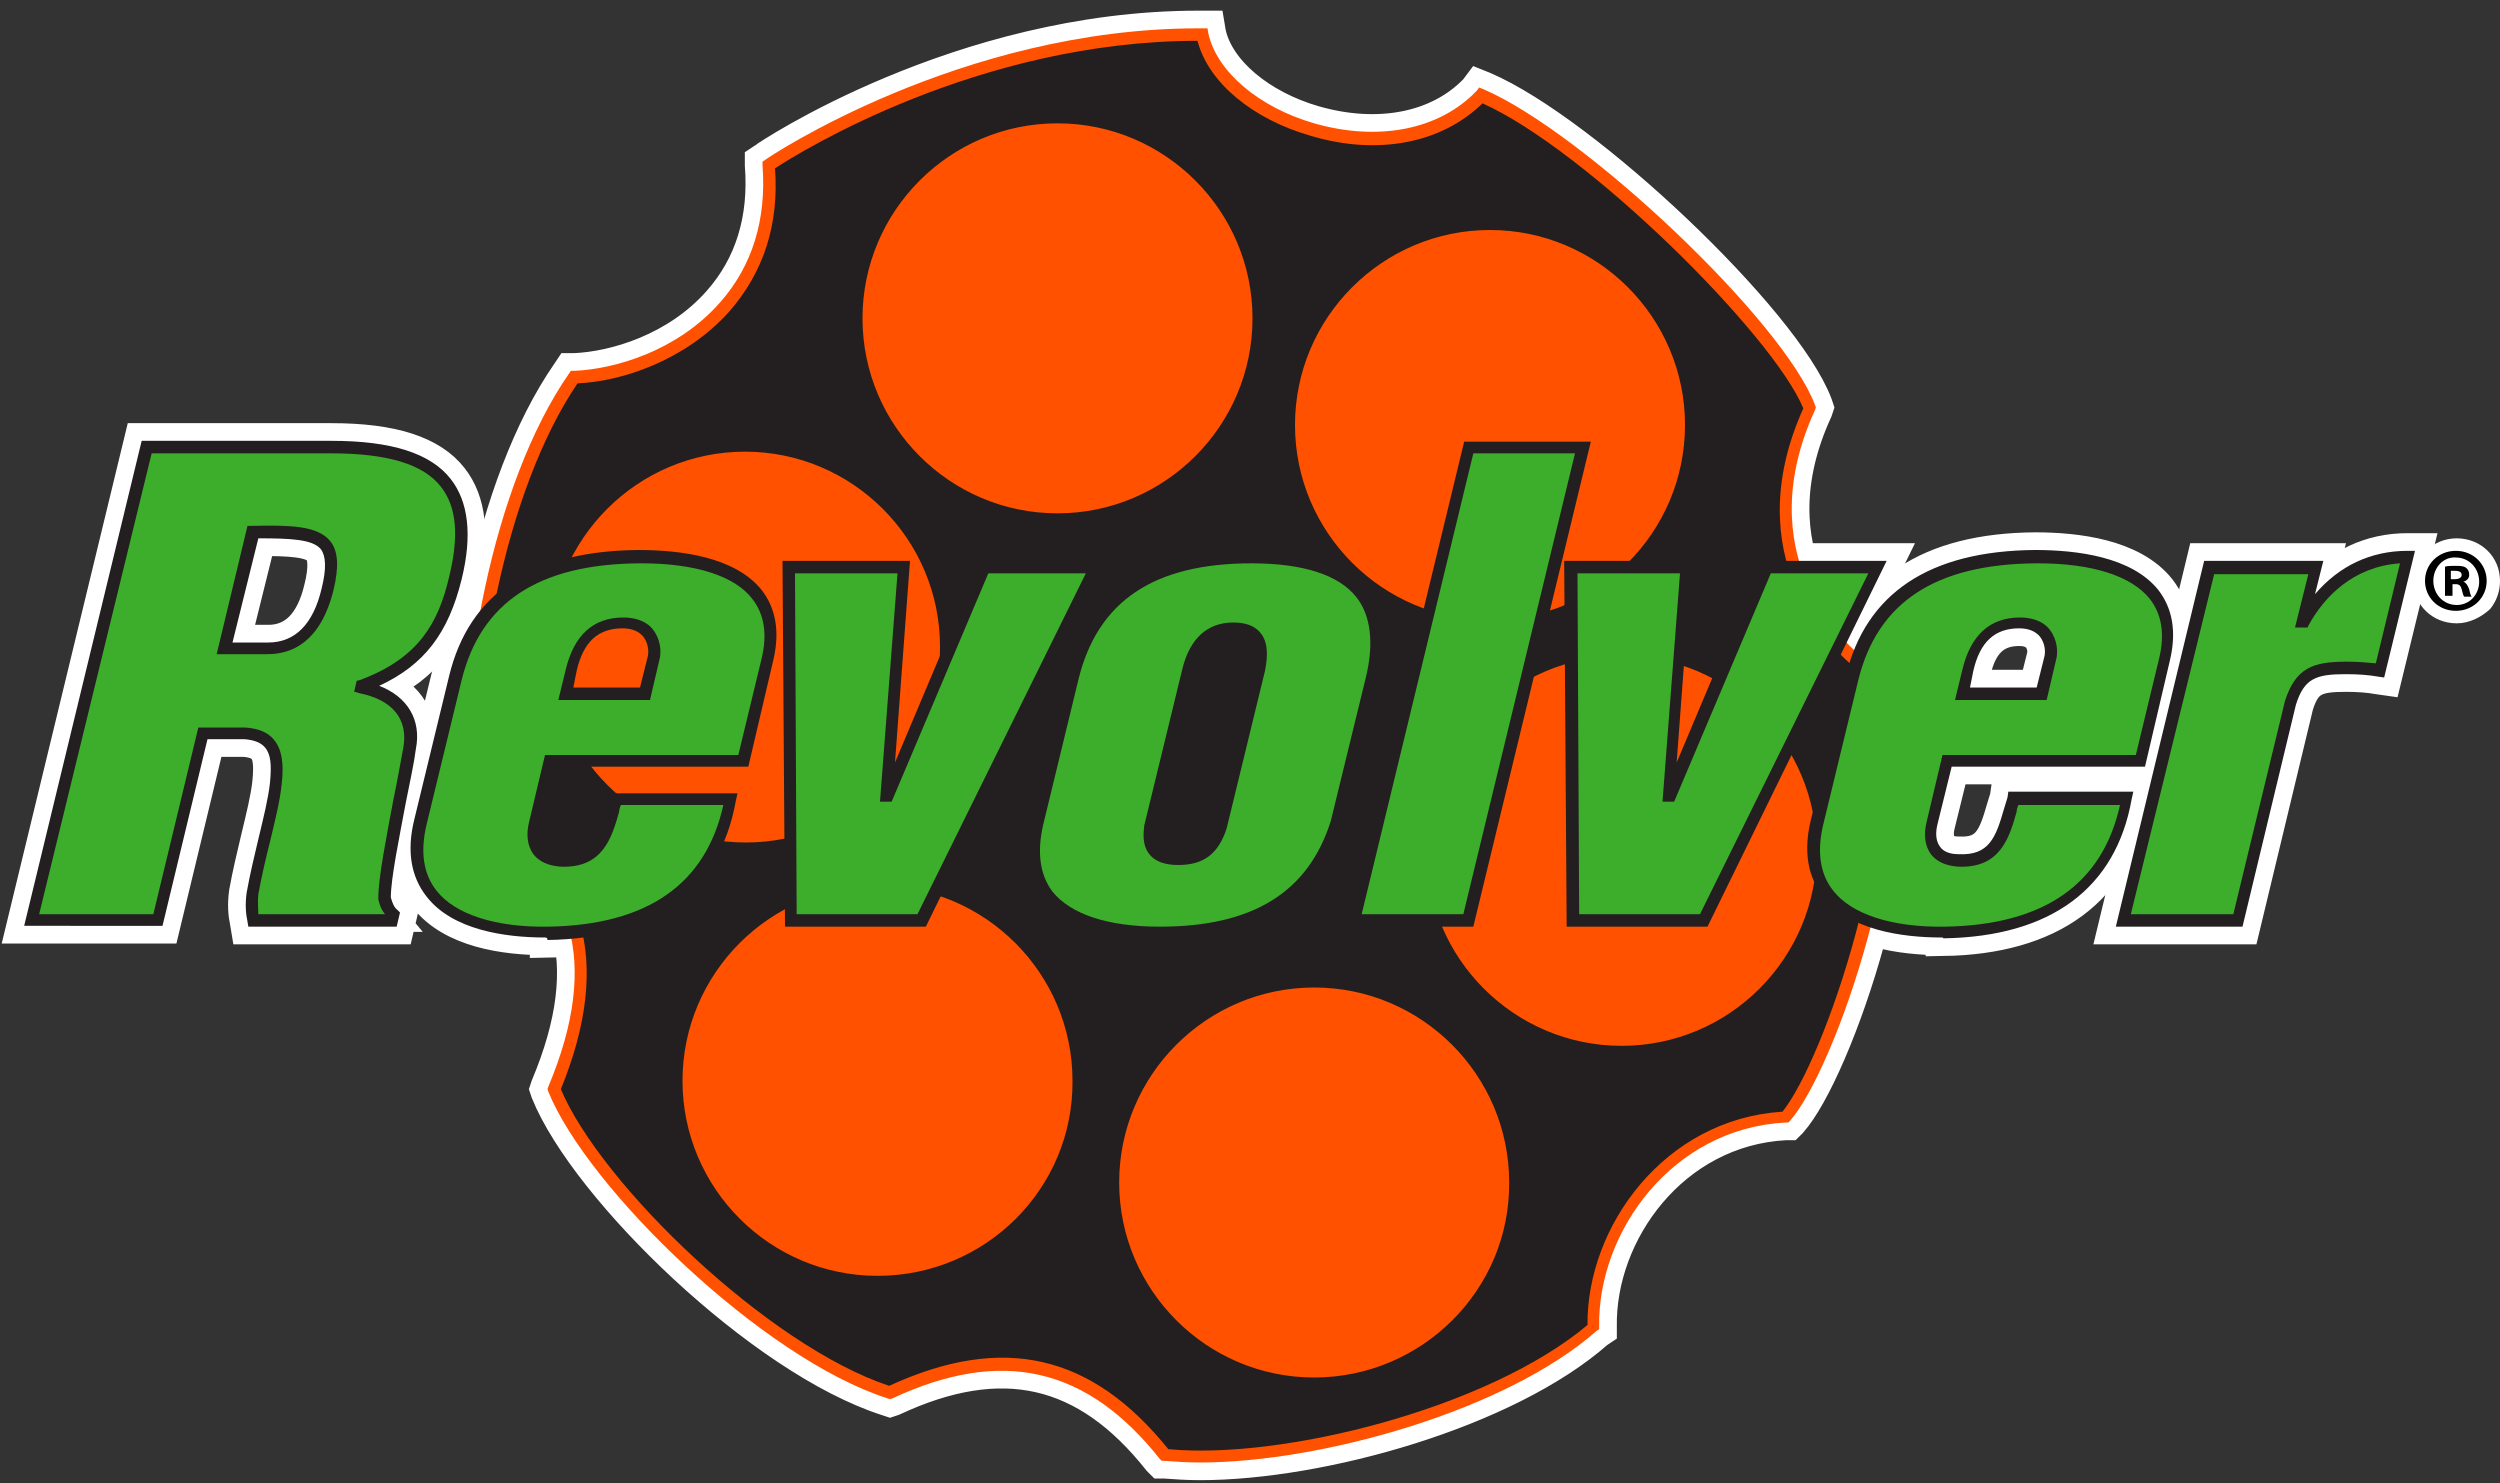
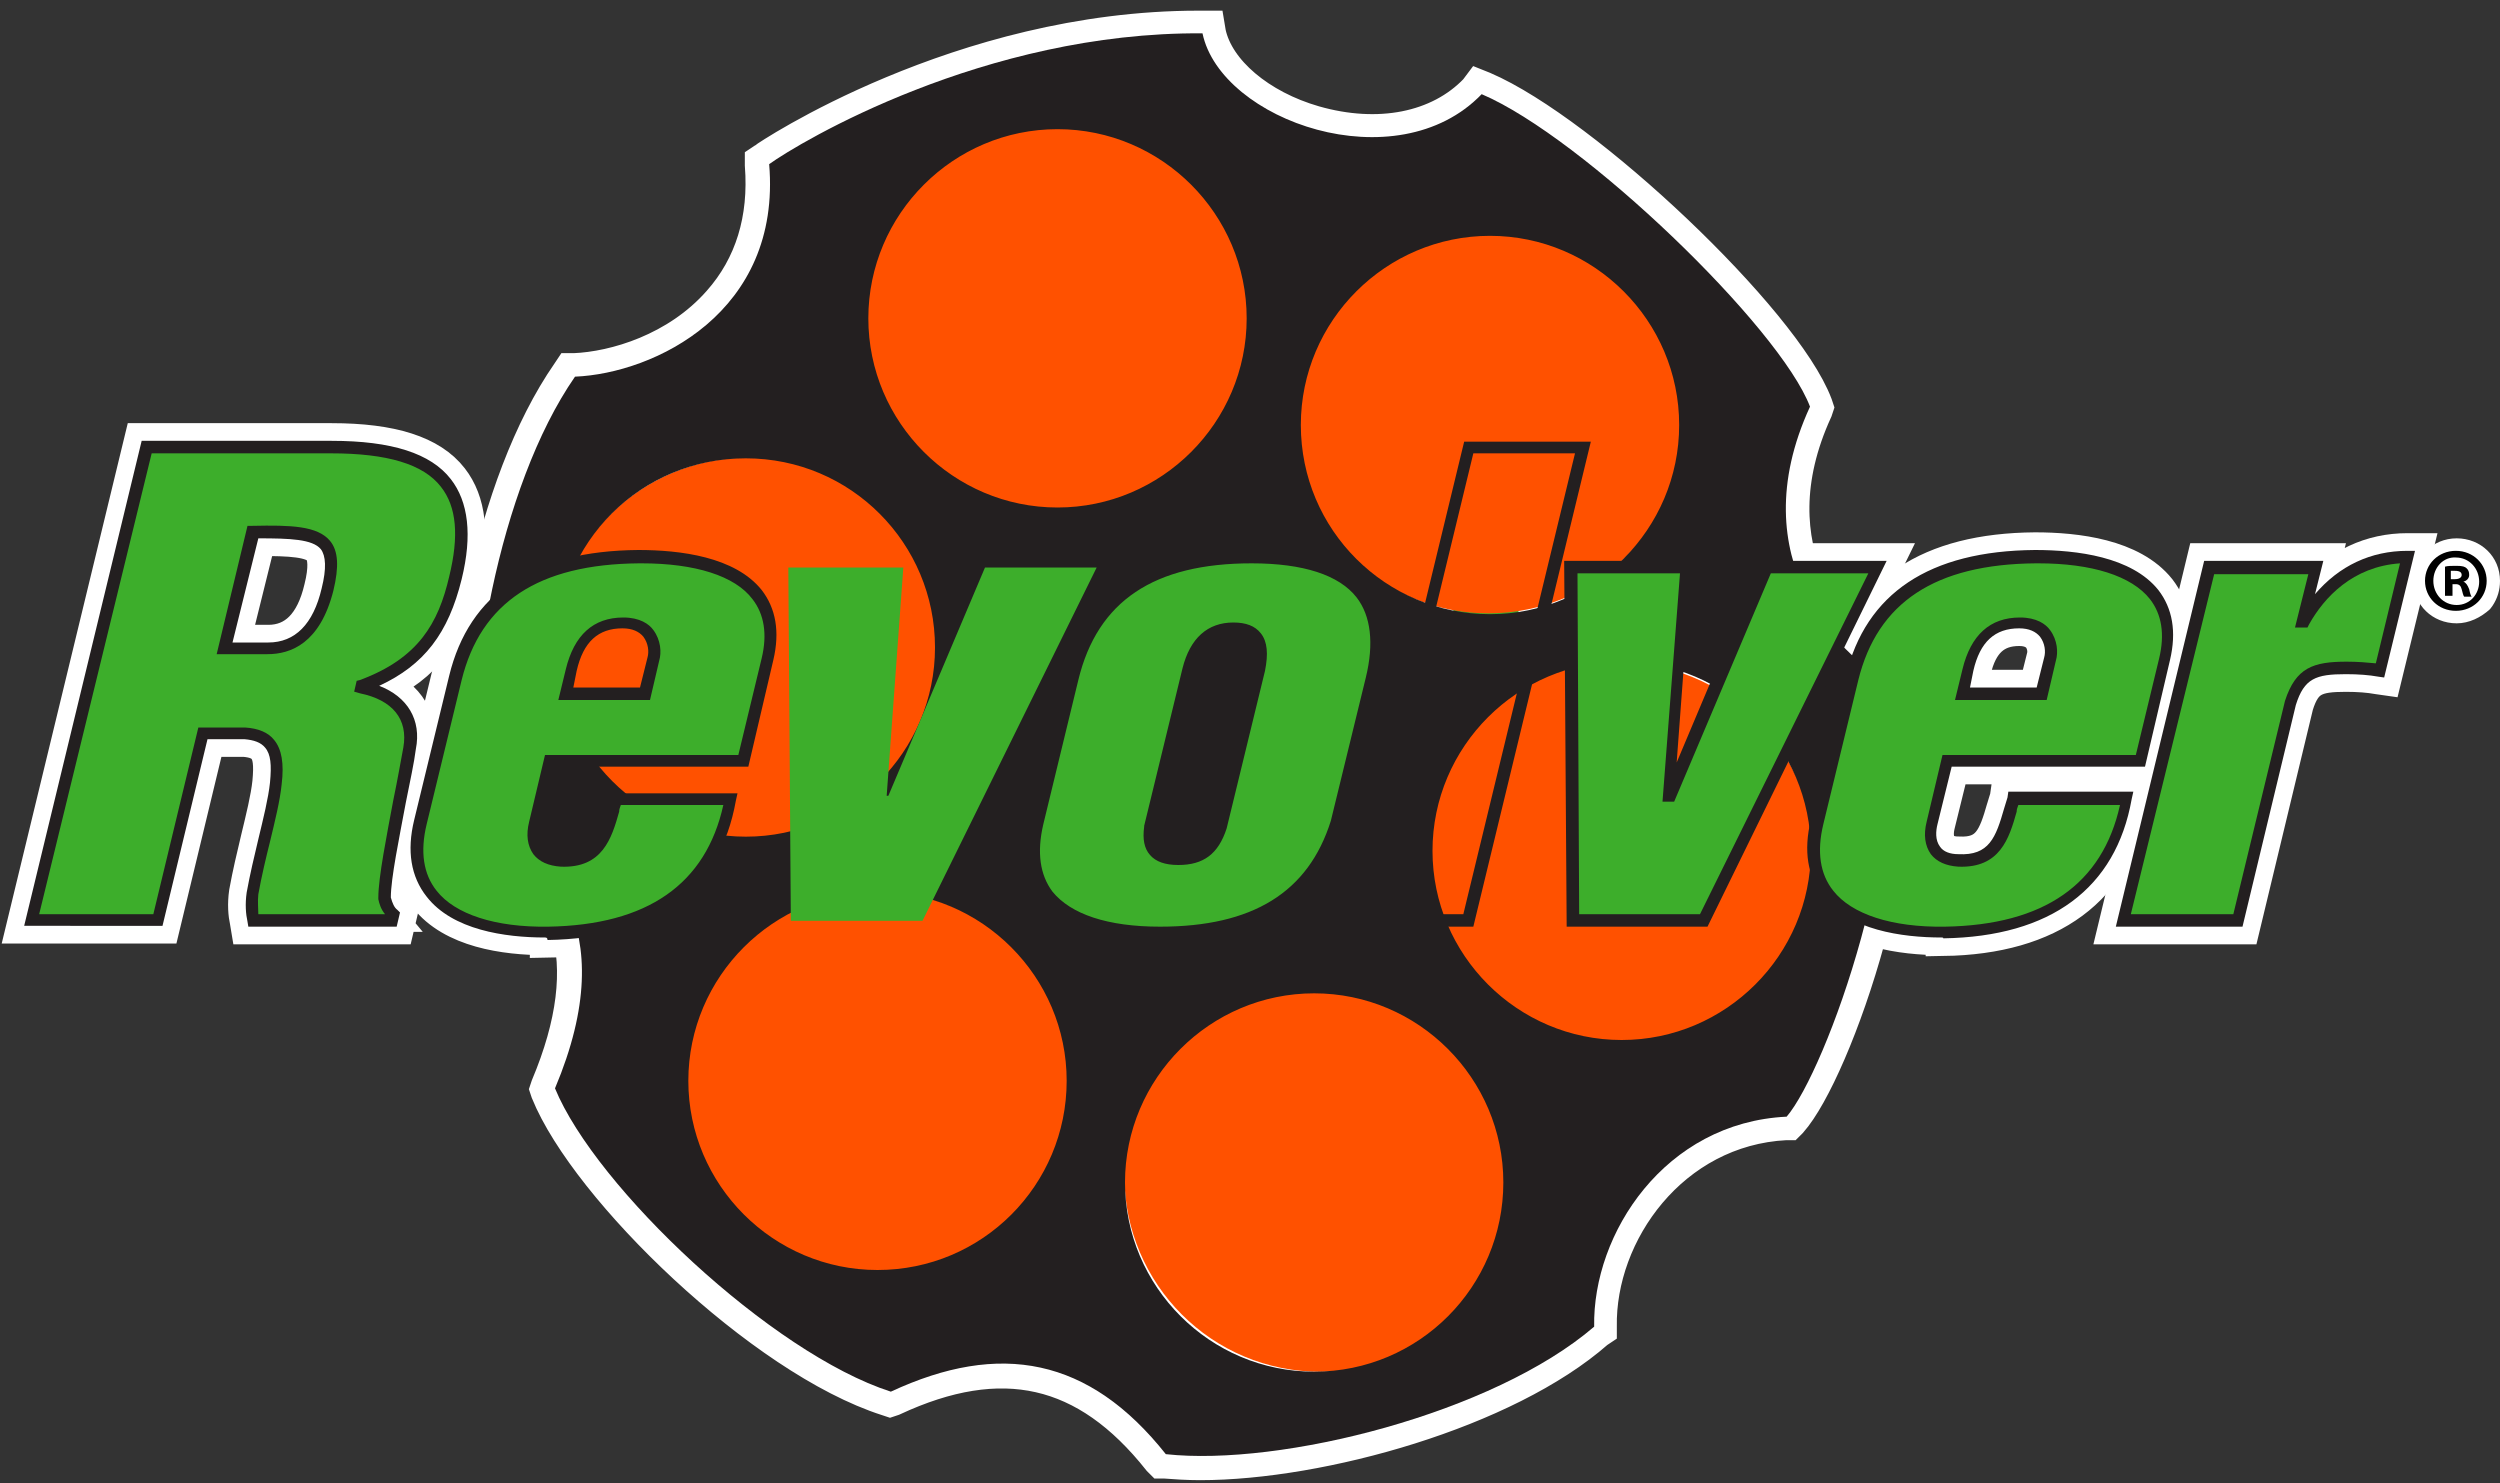
<svg xmlns="http://www.w3.org/2000/svg" version="1.1" x="0px" y="0px" viewBox="0 0 300 178" style="enable-background:new 0 0 300 178;" xml:space="preserve">
  <rect x="0" y="0" width="300" height="178" fill="#333333" stroke="none" />
  <style type="text/css">
	.st0{display:none;}
	.st1{display:inline;}
	.st2{fill:#FFFFFF;}
	.st3{fill:#FFFFFF;stroke:#FFFFFF;stroke-width:0.748;}
	.st4{fill:#231F20;}
	.st5{fill:#D6515C;}
	.st6{fill:#231F20;stroke:#FFFFFF;stroke-width:2.957;}
	.st7{fill-rule:evenodd;clip-rule:evenodd;fill:#FFFFFF;}
	.st8{fill:#FFC425;stroke:#FFFFFF;stroke-width:3.924;}
	.st9{fill:#231F20;stroke:#FFFFFF;stroke-width:3.924;}
	.st10{fill:#FFFFFF;stroke:#FFFFFF;stroke-width:3.924;}
	.st11{fill:#FFC425;}
	.st12{fill:#231F20;stroke:#FFFFFF;stroke-width:3.944;}
	.st13{fill:#FFFFFF;stroke:#FFFFFF;stroke-width:3.944;}
	.st14{enable-background:new    ;}
	.st15{fill:#475745;stroke:#FFFFFF;stroke-width:3.944;}
	.st16{fill:#4F604D;stroke:#FFFFFF;stroke-width:3.944;}
	.st17{clip-path:url(#SVGID_2_);enable-background:new    ;}
	.st18{fill:#7D9879;stroke:#FFFFFF;stroke-width:3.944;}
	.st19{fill:#7A9577;stroke:#FFFFFF;stroke-width:3.944;}
	.st20{fill:#779174;stroke:#FFFFFF;stroke-width:3.944;}
	.st21{fill:#748E71;stroke:#FFFFFF;stroke-width:3.944;}
	.st22{fill:#728A6E;stroke:#FFFFFF;stroke-width:3.944;}
	.st23{fill:#6F876C;stroke:#FFFFFF;stroke-width:3.944;}
	.st24{fill:#6C8369;stroke:#FFFFFF;stroke-width:3.944;}
	.st25{fill:#698066;stroke:#FFFFFF;stroke-width:3.944;}
	.st26{fill:#667D63;stroke:#FFFFFF;stroke-width:3.944;}
	.st27{fill:#637961;stroke:#FFFFFF;stroke-width:3.944;}
	.st28{fill:#61765E;stroke:#FFFFFF;stroke-width:3.944;}
	.st29{fill:#5E725B;stroke:#FFFFFF;stroke-width:3.944;}
	.st30{fill:#5B6F58;stroke:#FFFFFF;stroke-width:3.944;}
	.st31{fill:#586B56;stroke:#FFFFFF;stroke-width:3.944;}
	.st32{fill:#556853;stroke:#FFFFFF;stroke-width:3.944;}
	.st33{fill:#526450;stroke:#FFFFFF;stroke-width:3.944;}
	.st34{fill:#50614D;stroke:#FFFFFF;stroke-width:3.944;}
	.st35{fill:#4D5D4B;stroke:#FFFFFF;stroke-width:3.944;}
	.st36{fill:#4A5A48;stroke:#FFFFFF;stroke-width:3.944;}
	.st37{clip-path:url(#SVGID_4_);enable-background:new    ;}
	.st38{fill:#809C7C;stroke:#FFFFFF;stroke-width:3.944;}
	.st39{clip-path:url(#SVGID_6_);enable-background:new    ;}
	.st40{clip-path:url(#SVGID_8_);enable-background:new    ;}
	.st41{fill:#839F7F;stroke:#FFFFFF;stroke-width:3.944;}
	.st42{clip-path:url(#SVGID_10_);enable-background:new    ;}
	.st43{fill:#7B9678;stroke:#FFFFFF;stroke-width:3.944;}
	.st44{clip-path:url(#SVGID_12_);enable-background:new    ;}
	.st45{clip-path:url(#SVGID_14_);enable-background:new    ;}
	.st46{fill:#85A382;stroke:#FFFFFF;stroke-width:3.944;}
	.st47{clip-path:url(#SVGID_16_);enable-background:new    ;}
	.st48{fill:#88A684;stroke:#FFFFFF;stroke-width:3.944;}
	.st49{fill:#8BAA87;stroke:#FFFFFF;stroke-width:3.944;}
	.st50{fill:#FFFFFF;stroke:#FFFFFF;stroke-width:3;}
	.st51{fill:#475745;}
	.st52{fill:#4F604D;}
	.st53{clip-path:url(#SVGID_18_);enable-background:new    ;}
	.st54{fill:#7D9879;}
	.st55{fill:#7A9577;}
	.st56{fill:#779174;}
	.st57{fill:#748E71;}
	.st58{fill:#728A6E;}
	.st59{fill:#6F876C;}
	.st60{fill:#6C8369;}
	.st61{fill:#698066;}
	.st62{fill:#667D63;}
	.st63{fill:#637961;}
	.st64{fill:#61765E;}
	.st65{fill:#5E725B;}
	.st66{fill:#5B6F58;}
	.st67{fill:#586B56;}
	.st68{fill:#556853;}
	.st69{fill:#526450;}
	.st70{fill:#50614D;}
	.st71{fill:#4D5D4B;}
	.st72{fill:#4A5A48;}
	.st73{clip-path:url(#SVGID_20_);enable-background:new    ;}
	.st74{fill:#809C7C;}
	.st75{clip-path:url(#SVGID_22_);enable-background:new    ;}
	.st76{clip-path:url(#SVGID_24_);enable-background:new    ;}
	.st77{fill:#839F7F;}
	.st78{clip-path:url(#SVGID_26_);enable-background:new    ;}
	.st79{fill:#7B9678;}
	.st80{clip-path:url(#SVGID_28_);enable-background:new    ;}
	.st81{clip-path:url(#SVGID_30_);enable-background:new    ;}
	.st82{fill:#85A382;}
	.st83{clip-path:url(#SVGID_32_);enable-background:new    ;}
	.st84{fill:#88A684;}
	.st85{fill:#8BAA87;}
	.st86{fill:#FFFFFF;stroke:#FFFFFF;stroke-width:3.928;}
	.st87{fill:#490E67;stroke:#FFFFFF;stroke-width:3.928;}
	.st88{fill:#231F20;stroke:#FFFFFF;stroke-width:3.928;}
	.st89{fill:#490E67;}
	.st90{fill:#666666;stroke:#FFFFFF;stroke-width:3.928;}
	.st91{fill:url(#SVGID_33_);stroke:#FFFFFF;stroke-width:3.928;}
	.st92{fill:#009A66;stroke:#FFFFFF;stroke-width:3.928;}
	.st93{stroke:#FFFFFF;stroke-width:3.928;}
	.st94{fill:#666666;}
	.st95{fill:url(#SVGID_34_);}
	.st96{fill:#009A66;}
	.st97{fill:#FFF200;stroke:#FFFFFF;stroke-width:4.444;}
	.st98{stroke:#FFFFFF;stroke-width:4.444;stroke-linecap:square;}
	.st99{fill:#FFFFFF;stroke:#FFFFFF;stroke-width:4.444;stroke-linecap:square;}
	.st100{fill:#231F20;stroke:#FFFFFF;stroke-width:4.444;}
	.st101{fill:#FFF200;}
	.st102{fill:#B50938;}
	.st103{stroke:#FFFFFF;stroke-width:2.957;}
	.st104{fill:#00ADEE;stroke:#FFFFFF;stroke-width:4.456;}
	.st105{stroke:#FFFFFF;stroke-width:4.456;stroke-linecap:square;}
	.st106{fill:#FFFFFF;stroke:#FFFFFF;stroke-width:4.456;stroke-linecap:square;}
	.st107{stroke:#FFFFFF;stroke-width:4.456;}
	.st108{fill:#00ADEE;}
	.st109{fill:#EF3E42;stroke:#FFFFFF;stroke-width:2.981;}
	.st110{stroke:#FFFFFF;stroke-width:2.484;}
	.st111{stroke:#FFFFFF;stroke-width:1.987;}
	.st112{fill:#EF3E42;}
	.st113{fill:#001689;stroke:#FFFFFF;stroke-width:2.956;}
	.st114{fill:#5249A7;stroke:#FFFFFF;stroke-width:2.956;}
	.st115{fill:#001689;}
	.st116{fill:#5249A7;}
	.st117{fill:none;stroke:#FFFFFF;stroke-width:3.647;stroke-miterlimit:10;}
	.st118{fill:#8C8C8C;}
	.st119{fill:#FEFEFE;}
	.st120{fill:none;stroke:#FFFFFF;stroke-width:9.857972e-02;stroke-miterlimit:10;}
	.st121{stroke:#FFFFFF;stroke-width:3.937;stroke-miterlimit:10;}
	.st122{fill:#808080;stroke:#FFFFFF;stroke-width:3.937;stroke-miterlimit:10;}
	.st123{fill:#FFFFFF;stroke:#FFFFFF;stroke-width:3.937;stroke-miterlimit:10;}
	.st124{fill:#FDB927;}
	.st125{fill:#808080;}
	.st126{fill:#FFFFFF;stroke:#808080;stroke-width:0.246;}
	.st127{fill:#4D4D4D;stroke:#FFFFFF;stroke-width:3.936;}
	.st128{fill:#231F20;stroke:#FFFFFF;stroke-width:3.936;}
	.st129{fill:none;stroke:#FFFFFF;stroke-width:3.936;}
	.st130{fill:#5C5378;stroke:#FFFFFF;stroke-width:3.936;}
	.st131{fill:#FFFFFF;stroke:#FFFFFF;stroke-width:3.936;}
	.st132{fill:#4D4D4D;}
	.st133{fill:none;}
	.st134{fill:#5C5378;}
	.st135{fill:#D6515C;stroke:#FFFFFF;stroke-width:2.961;}
	.st136{fill:#EF3E42;stroke:#FFFFFF;stroke-width:4.222;}
	.st137{stroke:#FFFFFF;stroke-width:4.222;}
	.st138{fill:#FF5100;stroke:#FFFFFF;stroke-width:4.24;}
	.st139{fill:#231F20;stroke:#FFFFFF;stroke-width:4.24;}
	.st140{fill:#3DAE2B;stroke:#FFFFFF;stroke-width:4.24;}
	.st141{fill:#FF5100;}
	.st142{fill:#3DAE2B;}
	.st143{fill:#009845;stroke:#FFFFFF;stroke-width:3.446;}
	.st144{fill:#231F20;stroke:#FFFFFF;stroke-width:3.446;}
	.st145{fill:#CDEBD7;stroke:#FFFFFF;stroke-width:3.446;}
	.st146{fill:#009845;}
	.st147{fill:#CDEBD7;}
	.st148{fill:#4C9C2E;}
	.st149{fill:#00B2E3;stroke:#FFFFFF;stroke-width:4.439;}
	.st150{fill:#000810;stroke:#FFFFFF;stroke-width:4.439;}
	.st151{fill:#FFFFFF;stroke:#FFFFFF;stroke-width:4.439;}
	.st152{fill:#00B2E3;}
	.st153{fill:#000810;}
	.st154{fill:#4C9C2E;stroke:#FFFFFF;stroke-width:4.22;}
	.st155{fill:#130C0E;stroke:#FFFFFF;stroke-width:4.22;}
	.st156{fill:#231F20;stroke:#FFFFFF;stroke-width:4.22;}
	.st157{fill:#130C0E;}
	.st158{fill-rule:evenodd;clip-rule:evenodd;fill:#000810;stroke:#FFFFFF;stroke-width:5.515;}
	.st159{fill:#00B2E3;stroke:#FFFFFF;stroke-width:5.515;}
	.st160{fill:#000810;stroke:#FFFFFF;stroke-width:5.515;}
	.st161{fill-rule:evenodd;clip-rule:evenodd;fill:#000810;}
	.st162{fill:#BFBFBF;stroke:#FFFFFF;stroke-width:4.212;}
	.st163{fill:#FFFFFF;stroke:#FFFFFF;stroke-width:4.212;stroke-miterlimit:10;}
	.st164{fill:none;stroke:#FFFFFF;stroke-width:4.212;}
	.st165{fill:#A90056;stroke:#FFFFFF;stroke-width:4.212;}
	.st166{fill:#A90056;stroke:#FFFFFF;stroke-width:4.212;stroke-miterlimit:10;}
	.st167{fill:#BFBFBF;}
	.st168{fill:none;stroke:#FFFFFF;stroke-width:2.278;}
	.st169{fill:none;stroke:#000000;stroke-width:2.278;}
	.st170{fill:#A90056;}
	.st171{clip-path:url(#SVGID_36_);fill:#005CB9;stroke:#FFFFFF;stroke-width:1.684;stroke-miterlimit:10;}
	.st172{fill:#272023;}
	.st173{clip-path:url(#SVGID_38_);fill:#272023;}
	.st174{clip-path:url(#SVGID_38_);fill:#FFFFFF;}
	.st175{fill:none;stroke:#FFFFFF;stroke-width:4.232;stroke-miterlimit:10;}
	.st176{fill:#54A88B;}
	.st177{fill:#008359;}
	.st178{fill:#008357;}
	.st179{fill:#004B8C;}
	.st180{fill:none;stroke:#FFFFFF;stroke-width:2.289;}
	.st181{fill-rule:evenodd;clip-rule:evenodd;fill:#00B2E3;}
	.st182{fill-rule:evenodd;clip-rule:evenodd;fill:#00BBE5;}
	.st183{fill:#000104;}
	.st184{fill:none;stroke:#231F20;stroke-width:1.511;}
	.st185{stroke:#FFFFFF;}
</style>
  <g id="Layer_2" class="st0">
    <g class="st1">
      <rect x="-227.3" y="-960.6" width="2337.2" height="2034.2" />
    </g>
  </g>
  <g id="Layer_1">
    <g>
      <path class="st2" d="M294.8,74.8c-2.9,0-5.2-2.2-5.2-5.1c0-2.8,2.3-5.1,5.2-5.1c2.9,0,5.2,2.2,5.2,5.1c0,1.1-0.3,2.1-0.9,3    l-0.3,0.4C297.7,74.1,296.3,74.8,294.8,74.8z" />
      <path class="st2" d="M298.4,69.7c0,2-1.6,3.6-3.7,3.6c-2.1,0-3.7-1.6-3.7-3.6c0-2,1.6-3.6,3.7-3.6    C296.8,66.1,298.4,67.7,298.4,69.7z M292,69.7c0,1.6,1.2,2.9,2.8,2.9c1.6,0,2.7-1.3,2.7-2.8c0-1.6-1.2-2.9-2.8-2.9    C293.2,66.8,292,68.1,292,69.7z M294.2,71.5h-0.8V68c0.3-0.1,0.8-0.1,1.4-0.1c0.7,0,1,0.1,1.2,0.3c0.2,0.2,0.3,0.4,0.3,0.8    c0,0.4-0.3,0.7-0.7,0.8v0c0.3,0.1,0.5,0.4,0.7,0.9c0.1,0.5,0.2,0.8,0.3,0.9h-0.9c-0.1-0.1-0.2-0.5-0.3-0.9    c-0.1-0.4-0.3-0.6-0.7-0.6h-0.4V71.5z M294.2,69.5h0.4c0.5,0,0.8-0.2,0.8-0.5c0-0.3-0.2-0.5-0.8-0.5c-0.2,0-0.4,0-0.5,0V69.5z" />
    </g>
    <ellipse class="st3" cx="294.8" cy="69.7" rx="2.8" ry="2.9" />
    <g>
      <g>
        <ellipse transform="matrix(0.154 -0.988 0.988 0.154 69.782 157.38)" class="st138" cx="126.8" cy="38" rx="23.5" ry="23.5" />
      </g>
      <g>
        <circle class="st138" cx="178.6" cy="50.1" r="23.5" />
      </g>
      <g>
        <ellipse transform="matrix(0.383 -0.924 0.924 0.383 24.679 242.902)" class="st138" cx="194.1" cy="103" rx="23.5" ry="23.5" />
      </g>
      <g>
        <ellipse transform="matrix(9.571247e-02 -0.995 0.995 9.571247e-02 2.858 285.324)" class="st138" cx="158.5" cy="141.1" rx="23.5" ry="23.5" />
      </g>
      <g>
        <ellipse transform="matrix(6.338084e-02 -0.998 0.998 6.338084e-02 -31.726 227.02)" class="st138" cx="105.1" cy="130.4" rx="23.5" ry="23.5" />
      </g>
      <g>
        <circle class="st138" cx="89.8" cy="78.4" r="23.5" />
      </g>
      <g>
        <path class="st139" d="M226.2,81.6c-5.1-2.9-17.5-14.3-9-32.8c-3.6-9.5-27.2-32.3-39.4-37.5c-10.2,10.6-31.3,3.2-33.5-7.3     c-26.2-0.2-48.4,13.1-52,15.7c1.5,17.8-13.8,25.1-23.3,25.5c-9.2,13.3-13.3,37.4-12.1,52.4c8.7,4.4,18,13.3,9.7,33     c4.9,11.9,26,31.8,40.3,36.4c13.1-6.1,23.8-4.1,33,7.5c13.8,1.5,39.3-4.9,51.4-15.3c-0.2-11.2,8.5-24.5,23.1-25.2     C219.1,128.5,229.6,99.8,226.2,81.6z M178.8,28.3c12.5,0,22.7,10.2,22.7,22.7c0,12.5-10.2,22.7-22.7,22.7S156.1,63.6,156.1,51     C156.1,38.5,166.3,28.3,178.8,28.3z M126.9,15.5c12.5,0,22.7,10.2,22.7,22.7c0,12.5-10.2,22.7-22.7,22.7s-22.7-10.2-22.7-22.7     C104.2,25.7,114.4,15.5,126.9,15.5z M66.8,77.6C66.8,65.1,76.9,55,89.5,55s22.7,10.2,22.7,22.7c0,12.5-10.2,22.7-22.7,22.7     S66.8,90.2,66.8,77.6z M105.3,152.4c-12.5,0-22.7-10.2-22.7-22.7c0-12.5,10.2-22.7,22.7-22.7s22.7,10.2,22.7,22.7     C128,142.2,117.9,152.4,105.3,152.4z M157.7,164.6c-12.5,0-22.7-10.2-22.7-22.7c0-12.5,10.2-22.7,22.7-22.7     c12.5,0,22.7,10.2,22.7,22.7C180.4,154.4,170.3,164.6,157.7,164.6z M194.6,124.8c-12.5,0-22.7-10.2-22.7-22.7     c0-12.5,10.2-22.7,22.7-22.7c12.5,0,22.7,10.2,22.7,22.7C217.3,114.6,207.1,124.8,194.6,124.8z" />
        <path class="st138" d="M144,175.5c-1.5,0-3-0.1-4.3-0.2l-0.3,0l-0.2-0.2c-8.8-11.1-19-13.4-32.1-7.3l-0.3,0.1l-0.3-0.1     c-15-4.8-36-25.2-40.7-36.8l-0.1-0.3l0.1-0.3c6.3-15,3.2-25.8-9.4-32.1l-0.4-0.2l0-0.4c-1.2-15.5,3-39.5,12.3-52.9l0.2-0.3l0.4,0     c4.9-0.2,12.4-2.4,17.5-8.2c3.9-4.4,5.6-10,5.1-16.5l0-0.4l0.3-0.2c0.2-0.2,23.4-15.8,52-15.8c0.2,0,0.3,0,0.5,0l0.6,0L145,4     c1,4.6,6.1,8.9,12.7,10.8c7.7,2.2,15,0.8,19.5-3.9l0.3-0.4l0.5,0.2c12.1,5.2,36,27.8,39.8,37.9l0.1,0.3l-0.1,0.3     c-7.7,16.8,2.3,28.2,8.7,31.8l0.3,0.2l0.1,0.3c3.4,18.3-6.8,47-12.1,53l-0.2,0.2l-0.3,0c-13.7,0.7-22.6,13.2-22.4,24.5l0,0.3     l-0.3,0.2C180.7,169.3,158.5,175.5,144,175.5z M140.2,173.9c13.7,1.3,38.4-4.9,50.3-14.9c-0.1-11.8,9.2-24.7,23.4-25.6     c5-6.2,14.6-33.9,11.6-51.2c-6.8-4-16.9-15.9-9.1-33.2c-3.7-8.9-26-31-38.5-36.6c-4.9,4.8-12.6,6.3-20.6,3.9     c-7-2-12.3-6.4-13.6-11.4c-26.3,0-47.8,13.4-50.7,15.3c0.5,6.8-1.4,12.5-5.5,17.2c-5.3,5.9-13,8.4-18.2,8.6     C60.5,59,56.4,82.1,57.5,97.2c12.8,6.6,16.1,18.1,9.8,33.5c4.8,11.4,24.9,30.8,39.4,35.6C120.4,160,131,162.5,140.2,173.9z      M157.7,165.3c-12.9,0-23.4-10.5-23.4-23.4c0-12.9,10.5-23.4,23.4-23.4c12.9,0,23.4,10.5,23.4,23.4     C181.2,154.8,170.6,165.3,157.7,165.3z M157.7,119.9c-12.1,0-22,9.9-22,22c0,12.1,9.9,22,22,22c12.1,0,22-9.9,22-22     C179.7,129.8,169.8,119.9,157.7,119.9z M105.3,153.1c-12.9,0-23.4-10.5-23.4-23.4c0-12.9,10.5-23.4,23.4-23.4     c12.9,0,23.4,10.5,23.4,23.4C128.8,142.6,118.3,153.1,105.3,153.1z M105.3,107.7c-12.1,0-22,9.9-22,22c0,12.1,9.9,22,22,22     c12.1,0,22-9.9,22-22C127.3,117.6,117.5,107.7,105.3,107.7z M194.6,125.5c-12.9,0-23.4-10.5-23.4-23.4     c0-12.9,10.5-23.4,23.4-23.4c12.9,0,23.4,10.5,23.4,23.4C218,115,207.5,125.5,194.6,125.5z M194.6,80.1c-12.1,0-22,9.9-22,22     s9.9,22,22,22c12.1,0,22-9.9,22-22S206.7,80.1,194.6,80.1z M89.5,101.1C76.6,101.1,66,90.6,66,77.6c0-12.9,10.5-23.4,23.4-23.4     c12.9,0,23.4,10.5,23.4,23.4C112.9,90.6,102.4,101.1,89.5,101.1z M89.5,55.7c-12.1,0-22,9.9-22,22c0,12.1,9.9,22,22,22     c12.1,0,22-9.9,22-22C111.4,65.5,101.6,55.7,89.5,55.7z M178.8,74.4c-12.9,0-23.4-10.5-23.4-23.4c0-12.9,10.5-23.4,23.4-23.4     c12.9,0,23.4,10.5,23.4,23.4C202.2,63.9,191.7,74.4,178.8,74.4z M178.8,29.1c-12.1,0-22,9.9-22,22s9.9,22,22,22     c12.1,0,22-9.9,22-22S190.9,29.1,178.8,29.1z M126.9,61.6c-12.9,0-23.4-10.5-23.4-23.4c0-12.9,10.5-23.4,23.4-23.4     s23.4,10.5,23.4,23.4C150.3,51.1,139.8,61.6,126.9,61.6z M126.9,16.2c-12.1,0-22,9.9-22,22s9.9,22,22,22s22-9.9,22-22     S139,16.2,126.9,16.2z" />
      </g>
      <g>
        <g>
          <path class="st140" d="M19,110.5H3.8l13.8-56.8h22.2c12.4,0,17.6,4.4,14.9,15.7c-1.5,6.1-4.2,10.4-11.2,12.9l0,0.2      c4,0.8,6.4,3.4,5.7,7.3c-0.7,4.5-3,14.3-3,17.9c0.2,0.8,0.4,1.4,1,2l-0.2,0.8H30.4c-0.2-1.1-0.3-2.1-0.1-3.3      c1-5,2.4-9.7,2.8-13.2c0.4-3.5-0.2-5.8-3.7-6h-5L19,110.5z M26.9,77.8h5.2c4.4,0,6.3-3.6,7.1-7c1.6-6.7-1.5-7-9-6.9L26.9,77.8z" />
          <path class="st139" d="M47.6,111.2H29.8l-0.1-0.6c-0.2-0.9-0.3-2.1-0.1-3.5c0.4-2.2,0.9-4.3,1.4-6.4c0.6-2.5,1.2-4.9,1.4-6.8      c0.2-2.1,0.1-3.4-0.6-4.2c-0.5-0.6-1.3-0.9-2.5-1l-4.4,0l-5.4,22.4H2.9L17,52.9h22.8c7.2,0,11.9,1.5,14.3,4.6      c2.1,2.7,2.6,6.7,1.3,12c-1.6,6.5-4.5,10.3-9.9,12.8c3.4,1.3,5.1,4.1,4.4,7.6c-0.2,1.6-0.7,3.9-1.2,6.4      c-0.8,4.3-1.8,9.1-1.8,11.4c0.2,0.7,0.4,1.2,0.8,1.5l0.3,0.3L47.6,111.2z M31,109.7h15.2c-0.5-0.6-0.7-1.3-0.8-1.8l0-0.1l0-0.1      c0-2.4,1-7.4,1.8-11.7c0.5-2.4,0.9-4.7,1.2-6.3c0.6-3.4-1.3-5.7-5.2-6.5L42.5,83l0.3-1.3l0.4-0.1c7-2.6,9.4-6.8,10.7-12.4      c1.2-4.9,0.9-8.4-1-10.8c-2.1-2.7-6.4-4-13.2-4H18.2L4.7,109.7h13.7l5.4-22.4h5.6c1.6,0.1,2.8,0.6,3.5,1.5      c0.9,1.1,1.2,2.8,0.9,5.3c-0.2,2-0.8,4.4-1.4,6.9c-0.5,2-1,4.1-1.4,6.3C30.9,108.2,31,109,31,109.7z M32.1,78.5H26l3.7-15.4      l0.6,0c4.6-0.1,7.8,0,9.3,1.8c1,1.2,1.1,3.1,0.4,6C38.4,77.2,34.9,78.5,32.1,78.5z M27.9,77.1h4.3c3.2,0,5.4-2.2,6.4-6.5      c0.6-2.4,0.5-3.9-0.1-4.7c-1-1.2-3.7-1.3-7.5-1.3L27.9,77.1z" />
        </g>
        <g>
          <path class="st140" d="M66,91.2l-1.8,7.4c-0.6,2.3,0.2,4.3,3.1,4.5c5,0.2,5.5-3.8,6.6-7.3h13.6c-2,10.9-9.9,15.9-21.8,16.1      c-9.9,0.1-17.6-3.5-15.3-13.2l4.2-17.3c2.6-10.9,11.4-14.5,22-14.5c9.6-0.1,17.7,3.1,15.5,12.3l-2.9,12.1H66z M77.4,83.3l1-4.2      c0.4-1.5-0.1-4.3-3.6-4.3c-3.9,0-5.5,2.7-6.2,5.7l-0.7,2.8H77.4z" />
          <path class="st139" d="M65.4,112.5c-4.8,0-11.1-0.9-14.2-4.9c-1.9-2.4-2.4-5.5-1.5-9.2l4.2-17.3c2.4-9.9,10-15,22.7-15.1      c5,0,11.6,0.8,14.8,4.8c1.7,2.2,2.2,5,1.4,8.4L89.8,92H66.6l-1.7,6.9c-0.2,0.8-0.3,1.9,0.3,2.7c0.4,0.6,1.2,0.9,2.2,0.9      c3.7,0.2,4.5-2,5.5-5.5c0.1-0.4,0.3-0.9,0.4-1.3l0.2-0.5h15l-0.2,0.9c-1.9,10.7-9.7,16.5-22.6,16.7      C65.7,112.5,65.5,112.5,65.4,112.5z M77,67.6c-0.1,0-0.2,0-0.3,0c-12.1,0.1-19,4.7-21.3,14l-4.2,17.3c-0.8,3.3-0.4,6,1.2,8      c2.2,2.8,7,4.4,13.4,4.3c11.9-0.2,18.9-5.1,21-14.6H74.5c-0.1,0.3-0.2,0.5-0.2,0.8c-0.9,3.2-2,6.8-7,6.6      c-1.5-0.1-2.6-0.6-3.3-1.5c-0.7-1-0.9-2.3-0.5-3.9l1.9-8h23.2l2.8-11.6c0.7-2.9,0.3-5.3-1.1-7.1C88.2,69.1,83.4,67.6,77,67.6z       M78,84H67l0.9-3.7c1-4.1,3.3-6.2,6.9-6.2c2,0,3.1,0.8,3.6,1.5c0.9,1.2,1,2.7,0.7,3.7L78,84z M68.8,82.5h8l0.9-3.6      c0.2-0.7,0.1-1.7-0.5-2.5c-0.5-0.6-1.3-1-2.5-1c-2.9,0-4.7,1.6-5.5,5.1L68.8,82.5z" />
        </g>
        <g>
          <path class="st140" d="M106.4,95.5h0.2l11.6-27.4h13.4l-20.9,42.4H94.9l-0.3-42.4h13.8L106.4,95.5z" />
          <path class="st139" d="M111.1,111.2H94.2l-0.3-43.9h15.3l-1.8,24.2l10.2-24.2h15L111.1,111.2z M95.6,109.7h14.5l20.2-40.9h-11.7      l-11.6,27.4h-1.4l2.1-27.4H95.4L95.6,109.7z" />
        </g>
        <g>
          <path class="st140" d="M128.7,81.4c2.6-10.9,10.9-14.5,21.5-14.5c12.1,0,16.7,5,14.4,14.5l-4.2,17.3c-3,9.6-10.7,13.2-21.2,13.2      c-9.8,0-17.1-3.5-14.8-13.2L128.7,81.4z M138.1,99.4c-0.3,2.4,0.5,3.7,3.3,3.7c2.8,0,4.3-1.3,5.1-3.7l4.6-18.9      c0.7-2.7,0.2-4.9-3-4.9c-3.2,0-4.8,2.2-5.4,4.9L138.1,99.4z" />
-           <path class="st139" d="M139.3,112.5c-6.8,0-11.6-1.6-14.1-4.7c-1.9-2.4-2.3-5.5-1.4-9.3l4.2-17.3c2.5-10.2,9.7-15.1,22.2-15.1      c6.7,0,11.3,1.6,13.8,4.6c2,2.6,2.5,6.2,1.4,10.8l-4.2,17.3C158.3,108.1,151.1,112.5,139.3,112.5z M129.4,81.6l-4.2,17.3      c-0.8,3.4-0.4,6.1,1.1,8.1c2.2,2.7,6.6,4.2,12.9,4.2c11.1,0,17.8-4.1,20.5-12.7l4.2-17.2c1-4.1,0.6-7.4-1.1-9.6      c-2.1-2.7-6.4-4.1-12.6-4.1C138.5,67.6,131.7,72.1,129.4,81.6L129.4,81.6z M141.4,103.8c-1.6,0-2.7-0.4-3.4-1.2      c-0.7-0.8-0.9-1.9-0.7-3.4l0-0.1l4.6-18.9c0.9-3.6,3-5.5,6.1-5.5c1.5,0,2.6,0.4,3.3,1.3c0.8,1,0.9,2.5,0.5,4.5l-4.6,18.9      C146.2,102.5,144.4,103.8,141.4,103.8z M138.8,99.5c-0.1,1.1,0,1.8,0.3,2.2c0.4,0.4,1.1,0.7,2.3,0.7c2.4,0,3.6-0.9,4.4-3.2      l4.6-18.9c0.4-1.5,0.3-2.6-0.2-3.3c-0.4-0.5-1.1-0.7-2.1-0.7c-2.4,0-4,1.5-4.7,4.4L138.8,99.5z" />
        </g>
        <g>
          <path class="st140" d="M162.5,110.5l13.8-56.8H190l-13.8,56.8H162.5z" />
          <path class="st139" d="M176.8,111.2h-15.2l14.1-58.2h15.2L176.8,111.2z M163.4,109.7h12.2l13.4-55.3h-12.2L163.4,109.7z" />
        </g>
        <g>
          <path class="st140" d="M200.3,95.5h0.2L212,68.1h13.4l-20.9,42.4h-15.7l-0.3-42.4h13.8L200.3,95.5z" />
          <path class="st139" d="M204.9,111.2H188l-0.3-43.9h15.3l-1.8,24.2l10.2-24.2h15L204.9,111.2z M189.5,109.7H204l20.2-40.9h-11.7      l-11.6,27.4h-1.4l2.1-27.4h-12.3L189.5,109.7z" />
        </g>
        <g>
-           <path class="st140" d="M233.6,91.2l-1.8,7.4c-0.6,2.3,0.2,4.3,3.1,4.5c5,0.2,5.5-3.8,6.6-7.3h13.6c-2,10.9-9.9,15.9-21.8,16.1      c-9.9,0.1-17.6-3.5-15.3-13.2l4.2-17.3c2.6-10.9,11.4-14.5,22-14.5c9.6-0.1,17.7,3.1,15.5,12.3l-2.9,12.1H233.6z M245,83.3      l1-4.2c0.4-1.5-0.1-4.3-3.6-4.3c-3.9,0-5.5,2.7-6.2,5.7l-0.7,2.8H245z" />
          <path class="st139" d="M233,112.5c-4.8,0-11.1-0.9-14.2-4.9c-1.9-2.4-2.4-5.5-1.5-9.2l4.2-17.3c2.4-9.9,10-15,22.7-15.1      c5,0,11.6,0.8,14.8,4.8c1.7,2.2,2.2,5,1.4,8.4L257.4,92h-23.2l-1.7,6.9c-0.2,0.8-0.3,1.9,0.3,2.7c0.4,0.6,1.2,0.9,2.2,0.9      c3.7,0.2,4.5-2,5.5-5.5c0.1-0.4,0.3-0.9,0.4-1.3L241,95h15l-0.2,0.9c-1.9,10.7-9.7,16.5-22.6,16.7      C233.2,112.5,233.1,112.5,233,112.5z M244.6,67.6c-0.1,0-0.2,0-0.3,0c-12.1,0.1-19,4.7-21.3,14l-4.2,17.3c-0.8,3.3-0.4,6,1.2,8      c2.2,2.8,7,4.4,13.4,4.3c11.9-0.2,18.9-5.1,21-14.6h-12.2c-0.1,0.3-0.2,0.5-0.2,0.8c-0.9,3.2-2,6.8-7,6.6      c-1.5-0.1-2.6-0.6-3.3-1.5c-0.7-1-0.9-2.3-0.5-3.9l1.9-8h23.2l2.8-11.6c0.7-2.9,0.3-5.3-1.1-7.1C255.8,69.1,251,67.6,244.6,67.6      z M245.6,84h-11l0.9-3.7c1-4.1,3.3-6.2,6.9-6.2c2,0,3.1,0.8,3.6,1.5c0.9,1.2,1,2.7,0.7,3.7L245.6,84z M236.4,82.5h8l0.9-3.6      c0.2-0.7,0.1-1.7-0.5-2.5c-0.5-0.6-1.3-1-2.5-1c-2.9,0-4.7,1.6-5.5,5.1L236.4,82.5z" />
        </g>
        <g>
          <path class="st140" d="M277.9,68.1l-1.6,6.4h0.2c2.7-4.5,6.8-7.6,12.5-7.6l-3.3,13.6c-1.3-0.2-2.7-0.3-4.1-0.3      c-3.9,0-5.6,0.7-6.7,4.2l-6.3,26.1h-13.7l10.3-42.4H277.9z" />
          <path class="st139" d="M269.1,111.2h-15.2l10.6-43.9h14.3l-1,4c2.9-3.4,6.7-5.2,11.1-5.2h0.9l-3.7,15.2l-0.7-0.1      c-1.1-0.2-2.4-0.3-3.9-0.3c-3.6,0-5,0.5-6,3.7L269.1,111.2z M255.7,109.7H268l6.2-25.6c1.3-4,3.4-4.7,7.4-4.7      c1.3,0,2.5,0.1,3.5,0.2l2.9-12c-5.7,0.4-9.1,4.1-10.9,7.3l-0.2,0.4h-1.5l1.6-6.4h-11.3L255.7,109.7z" />
        </g>
      </g>
      <g>
        <ellipse transform="matrix(0.154 -0.988 0.988 0.154 69.782 157.38)" class="st141" cx="126.8" cy="38" rx="23.5" ry="23.5" />
      </g>
      <g>
        <circle class="st141" cx="178.6" cy="50.1" r="23.5" />
      </g>
      <g>
        <ellipse transform="matrix(0.383 -0.924 0.924 0.383 24.679 242.902)" class="st141" cx="194.1" cy="103" rx="23.5" ry="23.5" />
      </g>
      <g>
        <ellipse transform="matrix(9.571247e-02 -0.995 0.995 9.571247e-02 2.858 285.324)" class="st141" cx="158.5" cy="141.1" rx="23.5" ry="23.5" />
      </g>
      <g>
        <ellipse transform="matrix(6.338084e-02 -0.998 0.998 6.338084e-02 -31.726 227.02)" class="st141" cx="105.1" cy="130.4" rx="23.5" ry="23.5" />
      </g>
      <g>
        <circle class="st141" cx="89.8" cy="78.4" r="23.5" />
      </g>
      <g>
        <path class="st4" d="M226.2,81.6c-5.1-2.9-17.5-14.3-9-32.8c-3.6-9.5-27.2-32.3-39.4-37.5c-10.2,10.6-31.3,3.2-33.5-7.3     c-26.2-0.2-48.4,13.1-52,15.7c1.5,17.8-13.8,25.1-23.3,25.5c-9.2,13.3-13.3,37.4-12.1,52.4c8.7,4.4,18,13.3,9.7,33     c4.9,11.9,26,31.8,40.3,36.4c13.1-6.1,23.8-4.1,33,7.5c13.8,1.5,39.3-4.9,51.4-15.3c-0.2-11.2,8.5-24.5,23.1-25.2     C219.1,128.5,229.6,99.8,226.2,81.6z M178.8,28.3c12.5,0,22.7,10.2,22.7,22.7c0,12.5-10.2,22.7-22.7,22.7S156.1,63.6,156.1,51     C156.1,38.5,166.3,28.3,178.8,28.3z M126.9,15.5c12.5,0,22.7,10.2,22.7,22.7c0,12.5-10.2,22.7-22.7,22.7s-22.7-10.2-22.7-22.7     C104.2,25.7,114.4,15.5,126.9,15.5z M66.8,77.6C66.8,65.1,76.9,55,89.5,55s22.7,10.2,22.7,22.7c0,12.5-10.2,22.7-22.7,22.7     S66.8,90.2,66.8,77.6z M105.3,152.4c-12.5,0-22.7-10.2-22.7-22.7c0-12.5,10.2-22.7,22.7-22.7s22.7,10.2,22.7,22.7     C128,142.2,117.9,152.4,105.3,152.4z M157.7,164.6c-12.5,0-22.7-10.2-22.7-22.7c0-12.5,10.2-22.7,22.7-22.7     c12.5,0,22.7,10.2,22.7,22.7C180.4,154.4,170.3,164.6,157.7,164.6z M194.6,124.8c-12.5,0-22.7-10.2-22.7-22.7     c0-12.5,10.2-22.7,22.7-22.7c12.5,0,22.7,10.2,22.7,22.7C217.3,114.6,207.1,124.8,194.6,124.8z" />
-         <path class="st141" d="M144,175.5c-1.5,0-3-0.1-4.3-0.2l-0.3,0l-0.2-0.2c-8.8-11.1-19-13.4-32.1-7.3l-0.3,0.1l-0.3-0.1     c-15-4.8-36-25.2-40.7-36.8l-0.1-0.3l0.1-0.3c6.3-15,3.2-25.8-9.4-32.1l-0.4-0.2l0-0.4c-1.2-15.5,3-39.5,12.3-52.9l0.2-0.3l0.4,0     c4.9-0.2,12.4-2.4,17.5-8.2c3.9-4.4,5.6-10,5.1-16.5l0-0.4l0.3-0.2c0.2-0.2,23.4-15.8,52-15.8c0.2,0,0.3,0,0.5,0l0.6,0L145,4     c1,4.6,6.1,8.9,12.7,10.8c7.7,2.2,15,0.8,19.5-3.9l0.3-0.4l0.5,0.2c12.1,5.2,36,27.8,39.8,37.9l0.1,0.3l-0.1,0.3     c-7.7,16.8,2.3,28.2,8.7,31.8l0.3,0.2l0.1,0.3c3.4,18.3-6.8,47-12.1,53l-0.2,0.2l-0.3,0c-13.7,0.7-22.6,13.2-22.4,24.5l0,0.3     l-0.3,0.2C180.7,169.3,158.5,175.5,144,175.5z M140.2,173.9c13.7,1.3,38.4-4.9,50.3-14.9c-0.1-11.8,9.2-24.7,23.4-25.6     c5-6.2,14.6-33.9,11.6-51.2c-6.8-4-16.9-15.9-9.1-33.2c-3.7-8.9-26-31-38.5-36.6c-4.9,4.8-12.6,6.3-20.6,3.9     c-7-2-12.3-6.4-13.6-11.4c-26.3,0-47.8,13.4-50.7,15.3c0.5,6.8-1.4,12.5-5.5,17.2c-5.3,5.9-13,8.4-18.2,8.6     C60.5,59,56.4,82.1,57.5,97.2c12.8,6.6,16.1,18.1,9.8,33.5c4.8,11.4,24.9,30.8,39.4,35.6C120.4,160,131,162.5,140.2,173.9z      M157.7,165.3c-12.9,0-23.4-10.5-23.4-23.4c0-12.9,10.5-23.4,23.4-23.4c12.9,0,23.4,10.5,23.4,23.4     C181.2,154.8,170.6,165.3,157.7,165.3z M157.7,119.9c-12.1,0-22,9.9-22,22c0,12.1,9.9,22,22,22c12.1,0,22-9.9,22-22     C179.7,129.8,169.8,119.9,157.7,119.9z M105.3,153.1c-12.9,0-23.4-10.5-23.4-23.4c0-12.9,10.5-23.4,23.4-23.4     c12.9,0,23.4,10.5,23.4,23.4C128.8,142.6,118.3,153.1,105.3,153.1z M105.3,107.7c-12.1,0-22,9.9-22,22c0,12.1,9.9,22,22,22     c12.1,0,22-9.9,22-22C127.3,117.6,117.5,107.7,105.3,107.7z M194.6,125.5c-12.9,0-23.4-10.5-23.4-23.4     c0-12.9,10.5-23.4,23.4-23.4c12.9,0,23.4,10.5,23.4,23.4C218,115,207.5,125.5,194.6,125.5z M194.6,80.1c-12.1,0-22,9.9-22,22     s9.9,22,22,22c12.1,0,22-9.9,22-22S206.7,80.1,194.6,80.1z M89.5,101.1C76.6,101.1,66,90.6,66,77.6c0-12.9,10.5-23.4,23.4-23.4     c12.9,0,23.4,10.5,23.4,23.4C112.9,90.6,102.4,101.1,89.5,101.1z M89.5,55.7c-12.1,0-22,9.9-22,22c0,12.1,9.9,22,22,22     c12.1,0,22-9.9,22-22C111.4,65.5,101.6,55.7,89.5,55.7z M178.8,74.4c-12.9,0-23.4-10.5-23.4-23.4c0-12.9,10.5-23.4,23.4-23.4     c12.9,0,23.4,10.5,23.4,23.4C202.2,63.9,191.7,74.4,178.8,74.4z M178.8,29.1c-12.1,0-22,9.9-22,22s9.9,22,22,22     c12.1,0,22-9.9,22-22S190.9,29.1,178.8,29.1z M126.9,61.6c-12.9,0-23.4-10.5-23.4-23.4c0-12.9,10.5-23.4,23.4-23.4     s23.4,10.5,23.4,23.4C150.3,51.1,139.8,61.6,126.9,61.6z M126.9,16.2c-12.1,0-22,9.9-22,22s9.9,22,22,22s22-9.9,22-22     S139,16.2,126.9,16.2z" />
      </g>
      <g>
        <g>
          <path class="st142" d="M19,110.5H3.8l13.8-56.8h22.2c12.4,0,17.6,4.4,14.9,15.7c-1.5,6.1-4.2,10.4-11.2,12.9l0,0.2      c4,0.8,6.4,3.4,5.7,7.3c-0.7,4.5-3,14.3-3,17.9c0.2,0.8,0.4,1.4,1,2l-0.2,0.8H30.4c-0.2-1.1-0.3-2.1-0.1-3.3      c1-5,2.4-9.7,2.8-13.2c0.4-3.5-0.2-5.8-3.7-6h-5L19,110.5z M26.9,77.8h5.2c4.4,0,6.3-3.6,7.1-7c1.6-6.7-1.5-7-9-6.9L26.9,77.8z" />
          <path class="st4" d="M47.6,111.2H29.8l-0.1-0.6c-0.2-0.9-0.3-2.1-0.1-3.5c0.4-2.2,0.9-4.3,1.4-6.4c0.6-2.5,1.2-4.9,1.4-6.8      c0.2-2.1,0.1-3.4-0.6-4.2c-0.5-0.6-1.3-0.9-2.5-1l-4.4,0l-5.4,22.4H2.9L17,52.9h22.8c7.2,0,11.9,1.5,14.3,4.6      c2.1,2.7,2.6,6.7,1.3,12c-1.6,6.5-4.5,10.3-9.9,12.8c3.4,1.3,5.1,4.1,4.4,7.6c-0.2,1.6-0.7,3.9-1.2,6.4      c-0.8,4.3-1.8,9.1-1.8,11.4c0.2,0.7,0.4,1.2,0.8,1.5l0.3,0.3L47.6,111.2z M31,109.7h15.2c-0.5-0.6-0.7-1.3-0.8-1.8l0-0.1l0-0.1      c0-2.4,1-7.4,1.8-11.7c0.5-2.4,0.9-4.7,1.2-6.3c0.6-3.4-1.3-5.7-5.2-6.5L42.5,83l0.3-1.3l0.4-0.1c7-2.6,9.4-6.8,10.7-12.4      c1.2-4.9,0.9-8.4-1-10.8c-2.1-2.7-6.4-4-13.2-4H18.2L4.7,109.7h13.7l5.4-22.4h5.6c1.6,0.1,2.8,0.6,3.5,1.5      c0.9,1.1,1.2,2.8,0.9,5.3c-0.2,2-0.8,4.4-1.4,6.9c-0.5,2-1,4.1-1.4,6.3C30.9,108.2,31,109,31,109.7z M32.1,78.5H26l3.7-15.4      l0.6,0c4.6-0.1,7.8,0,9.3,1.8c1,1.2,1.1,3.1,0.4,6C38.4,77.2,34.9,78.5,32.1,78.5z M27.9,77.1h4.3c3.2,0,5.4-2.2,6.4-6.5      c0.6-2.4,0.5-3.9-0.1-4.7c-1-1.2-3.7-1.3-7.5-1.3L27.9,77.1z" />
        </g>
        <g>
          <path class="st142" d="M66,91.2l-1.8,7.4c-0.6,2.3,0.2,4.3,3.1,4.5c5,0.2,5.5-3.8,6.6-7.3h13.6c-2,10.9-9.9,15.9-21.8,16.1      c-9.9,0.1-17.6-3.5-15.3-13.2l4.2-17.3c2.6-10.9,11.4-14.5,22-14.5c9.6-0.1,17.7,3.1,15.5,12.3l-2.9,12.1H66z M77.4,83.3l1-4.2      c0.4-1.5-0.1-4.3-3.6-4.3c-3.9,0-5.5,2.7-6.2,5.7l-0.7,2.8H77.4z" />
          <path class="st4" d="M65.4,112.5c-4.8,0-11.1-0.9-14.2-4.9c-1.9-2.4-2.4-5.5-1.5-9.2l4.2-17.3c2.4-9.9,10-15,22.7-15.1      c5,0,11.6,0.8,14.8,4.8c1.7,2.2,2.2,5,1.4,8.4L89.8,92H66.6l-1.7,6.9c-0.2,0.8-0.3,1.9,0.3,2.7c0.4,0.6,1.2,0.9,2.2,0.9      c3.7,0.2,4.5-2,5.5-5.5c0.1-0.4,0.3-0.9,0.4-1.3l0.2-0.5h15l-0.2,0.9c-1.9,10.7-9.7,16.5-22.6,16.7      C65.7,112.5,65.5,112.5,65.4,112.5z M77,67.6c-0.1,0-0.2,0-0.3,0c-12.1,0.1-19,4.7-21.3,14l-4.2,17.3c-0.8,3.3-0.4,6,1.2,8      c2.2,2.8,7,4.4,13.4,4.3c11.9-0.2,18.9-5.1,21-14.6H74.5c-0.1,0.3-0.2,0.5-0.2,0.8c-0.9,3.2-2,6.8-7,6.6      c-1.5-0.1-2.6-0.6-3.3-1.5c-0.7-1-0.9-2.3-0.5-3.9l1.9-8h23.2l2.8-11.6c0.7-2.9,0.3-5.3-1.1-7.1C88.2,69.1,83.4,67.6,77,67.6z       M78,84H67l0.9-3.7c1-4.1,3.3-6.2,6.9-6.2c2,0,3.1,0.8,3.6,1.5c0.9,1.2,1,2.7,0.7,3.7L78,84z M68.8,82.5h8l0.9-3.6      c0.2-0.7,0.1-1.7-0.5-2.5c-0.5-0.6-1.3-1-2.5-1c-2.9,0-4.7,1.6-5.5,5.1L68.8,82.5z" />
        </g>
        <g>
          <path class="st142" d="M106.4,95.5h0.2l11.6-27.4h13.4l-20.9,42.4H94.9l-0.3-42.4h13.8L106.4,95.5z" />
-           <path class="st4" d="M111.1,111.2H94.2l-0.3-43.9h15.3l-1.8,24.2l10.2-24.2h15L111.1,111.2z M95.6,109.7h14.5l20.2-40.9h-11.7      l-11.6,27.4h-1.4l2.1-27.4H95.4L95.6,109.7z" />
        </g>
        <g>
          <path class="st142" d="M128.7,81.4c2.6-10.9,10.9-14.5,21.5-14.5c12.1,0,16.7,5,14.4,14.5l-4.2,17.3c-3,9.6-10.7,13.2-21.2,13.2      c-9.8,0-17.1-3.5-14.8-13.2L128.7,81.4z M138.1,99.4c-0.3,2.4,0.5,3.7,3.3,3.7c2.8,0,4.3-1.3,5.1-3.7l4.6-18.9      c0.7-2.7,0.2-4.9-3-4.9c-3.2,0-4.8,2.2-5.4,4.9L138.1,99.4z" />
          <path class="st4" d="M139.3,112.5c-6.8,0-11.6-1.6-14.1-4.7c-1.9-2.4-2.3-5.5-1.4-9.3l4.2-17.3c2.5-10.2,9.7-15.1,22.2-15.1      c6.7,0,11.3,1.6,13.8,4.6c2,2.6,2.5,6.2,1.4,10.8l-4.2,17.3C158.3,108.1,151.1,112.5,139.3,112.5z M129.4,81.6l-4.2,17.3      c-0.8,3.4-0.4,6.1,1.1,8.1c2.2,2.7,6.6,4.2,12.9,4.2c11.1,0,17.8-4.1,20.5-12.7l4.2-17.2c1-4.1,0.6-7.4-1.1-9.6      c-2.1-2.7-6.4-4.1-12.6-4.1C138.5,67.6,131.7,72.1,129.4,81.6L129.4,81.6z M141.4,103.8c-1.6,0-2.7-0.4-3.4-1.2      c-0.7-0.8-0.9-1.9-0.7-3.4l0-0.1l4.6-18.9c0.9-3.6,3-5.5,6.1-5.5c1.5,0,2.6,0.4,3.3,1.3c0.8,1,0.9,2.5,0.5,4.5l-4.6,18.9      C146.2,102.5,144.4,103.8,141.4,103.8z M138.8,99.5c-0.1,1.1,0,1.8,0.3,2.2c0.4,0.4,1.1,0.7,2.3,0.7c2.4,0,3.6-0.9,4.4-3.2      l4.6-18.9c0.4-1.5,0.3-2.6-0.2-3.3c-0.4-0.5-1.1-0.7-2.1-0.7c-2.4,0-4,1.5-4.7,4.4L138.8,99.5z" />
        </g>
        <g>
-           <path class="st142" d="M162.5,110.5l13.8-56.8H190l-13.8,56.8H162.5z" />
          <path class="st4" d="M176.8,111.2h-15.2l14.1-58.2h15.2L176.8,111.2z M163.4,109.7h12.2l13.4-55.3h-12.2L163.4,109.7z" />
        </g>
        <g>
          <path class="st142" d="M200.3,95.5h0.2L212,68.1h13.4l-20.9,42.4h-15.7l-0.3-42.4h13.8L200.3,95.5z" />
          <path class="st4" d="M204.9,111.2H188l-0.3-43.9h15.3l-1.8,24.2l10.2-24.2h15L204.9,111.2z M189.5,109.7H204l20.2-40.9h-11.7      l-11.6,27.4h-1.4l2.1-27.4h-12.3L189.5,109.7z" />
        </g>
        <g>
          <path class="st142" d="M233.6,91.2l-1.8,7.4c-0.6,2.3,0.2,4.3,3.1,4.5c5,0.2,5.5-3.8,6.6-7.3h13.6c-2,10.9-9.9,15.9-21.8,16.1      c-9.9,0.1-17.6-3.5-15.3-13.2l4.2-17.3c2.6-10.9,11.4-14.5,22-14.5c9.6-0.1,17.7,3.1,15.5,12.3l-2.9,12.1H233.6z M245,83.3      l1-4.2c0.4-1.5-0.1-4.3-3.6-4.3c-3.9,0-5.5,2.7-6.2,5.7l-0.7,2.8H245z" />
          <path class="st4" d="M233,112.5c-4.8,0-11.1-0.9-14.2-4.9c-1.9-2.4-2.4-5.5-1.5-9.2l4.2-17.3c2.4-9.9,10-15,22.7-15.1      c5,0,11.6,0.8,14.8,4.8c1.7,2.2,2.2,5,1.4,8.4L257.4,92h-23.2l-1.7,6.9c-0.2,0.8-0.3,1.9,0.3,2.7c0.4,0.6,1.2,0.9,2.2,0.9      c3.7,0.2,4.5-2,5.5-5.5c0.1-0.4,0.3-0.9,0.4-1.3L241,95h15l-0.2,0.9c-1.9,10.7-9.7,16.5-22.6,16.7      C233.2,112.5,233.1,112.5,233,112.5z M244.6,67.6c-0.1,0-0.2,0-0.3,0c-12.1,0.1-19,4.7-21.3,14l-4.2,17.3c-0.8,3.3-0.4,6,1.2,8      c2.2,2.8,7,4.4,13.4,4.3c11.9-0.2,18.9-5.1,21-14.6h-12.2c-0.1,0.3-0.2,0.5-0.2,0.8c-0.9,3.2-2,6.8-7,6.6      c-1.5-0.1-2.6-0.6-3.3-1.5c-0.7-1-0.9-2.3-0.5-3.9l1.9-8h23.2l2.8-11.6c0.7-2.9,0.3-5.3-1.1-7.1C255.8,69.1,251,67.6,244.6,67.6      z M245.6,84h-11l0.9-3.7c1-4.1,3.3-6.2,6.9-6.2c2,0,3.1,0.8,3.6,1.5c0.9,1.2,1,2.7,0.7,3.7L245.6,84z M236.4,82.5h8l0.9-3.6      c0.2-0.7,0.1-1.7-0.5-2.5c-0.5-0.6-1.3-1-2.5-1c-2.9,0-4.7,1.6-5.5,5.1L236.4,82.5z" />
        </g>
        <g>
          <path class="st142" d="M277.9,68.1l-1.6,6.4h0.2c2.7-4.5,6.8-7.6,12.5-7.6l-3.3,13.6c-1.3-0.2-2.7-0.3-4.1-0.3      c-3.9,0-5.6,0.7-6.7,4.2l-6.3,26.1h-13.7l10.3-42.4H277.9z" />
          <path class="st4" d="M269.1,111.2h-15.2l10.6-43.9h14.3l-1,4c2.9-3.4,6.7-5.2,11.1-5.2h0.9l-3.7,15.2l-0.7-0.1      c-1.1-0.2-2.4-0.3-3.9-0.3c-3.6,0-5,0.5-6,3.7L269.1,111.2z M255.7,109.7H268l6.2-25.6c1.3-4,3.4-4.7,7.4-4.7      c1.3,0,2.5,0.1,3.5,0.2l2.9-12c-5.7,0.4-9.1,4.1-10.9,7.3l-0.2,0.4h-1.5l1.6-6.4h-11.3L255.7,109.7z" />
        </g>
      </g>
    </g>
    <g>
      <path d="M298.4,69.7c0,2-1.6,3.6-3.7,3.6c-2.1,0-3.7-1.6-3.7-3.6c0-2,1.6-3.6,3.7-3.6C296.8,66.1,298.4,67.7,298.4,69.7z     M292,69.7c0,1.6,1.2,2.9,2.8,2.9c1.6,0,2.7-1.3,2.7-2.8c0-1.6-1.2-2.9-2.8-2.9C293.2,66.8,292,68.1,292,69.7z M294.2,71.5h-0.8    V68c0.3-0.1,0.8-0.1,1.4-0.1c0.7,0,1,0.1,1.2,0.3c0.2,0.2,0.3,0.4,0.3,0.8c0,0.4-0.3,0.7-0.7,0.8v0c0.3,0.1,0.5,0.4,0.7,0.9    c0.1,0.5,0.2,0.8,0.3,0.9h-0.9c-0.1-0.1-0.2-0.5-0.3-0.9c-0.1-0.4-0.3-0.6-0.7-0.6h-0.4V71.5z M294.2,69.5h0.4    c0.5,0,0.8-0.2,0.8-0.5c0-0.3-0.2-0.5-0.8-0.5c-0.2,0-0.4,0-0.5,0V69.5z" />
    </g>
  </g>
</svg>